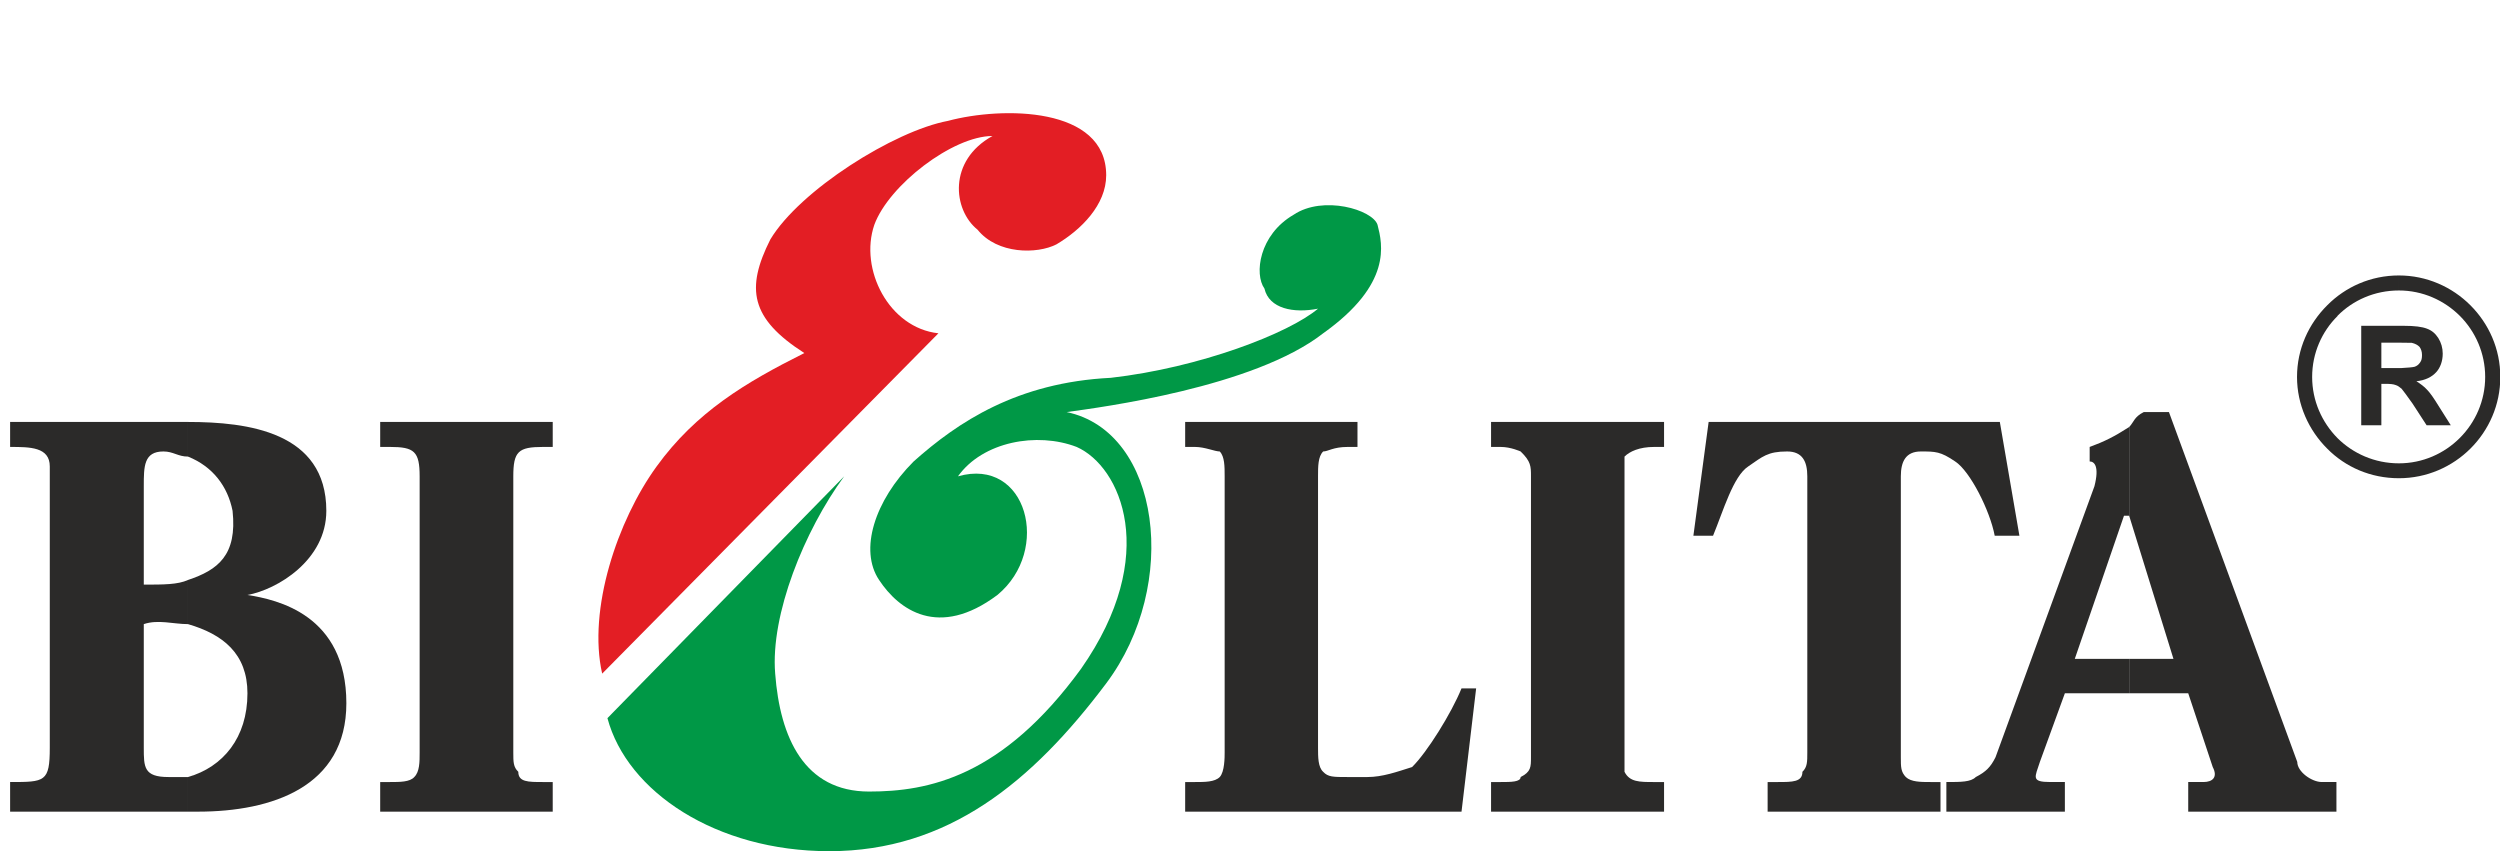
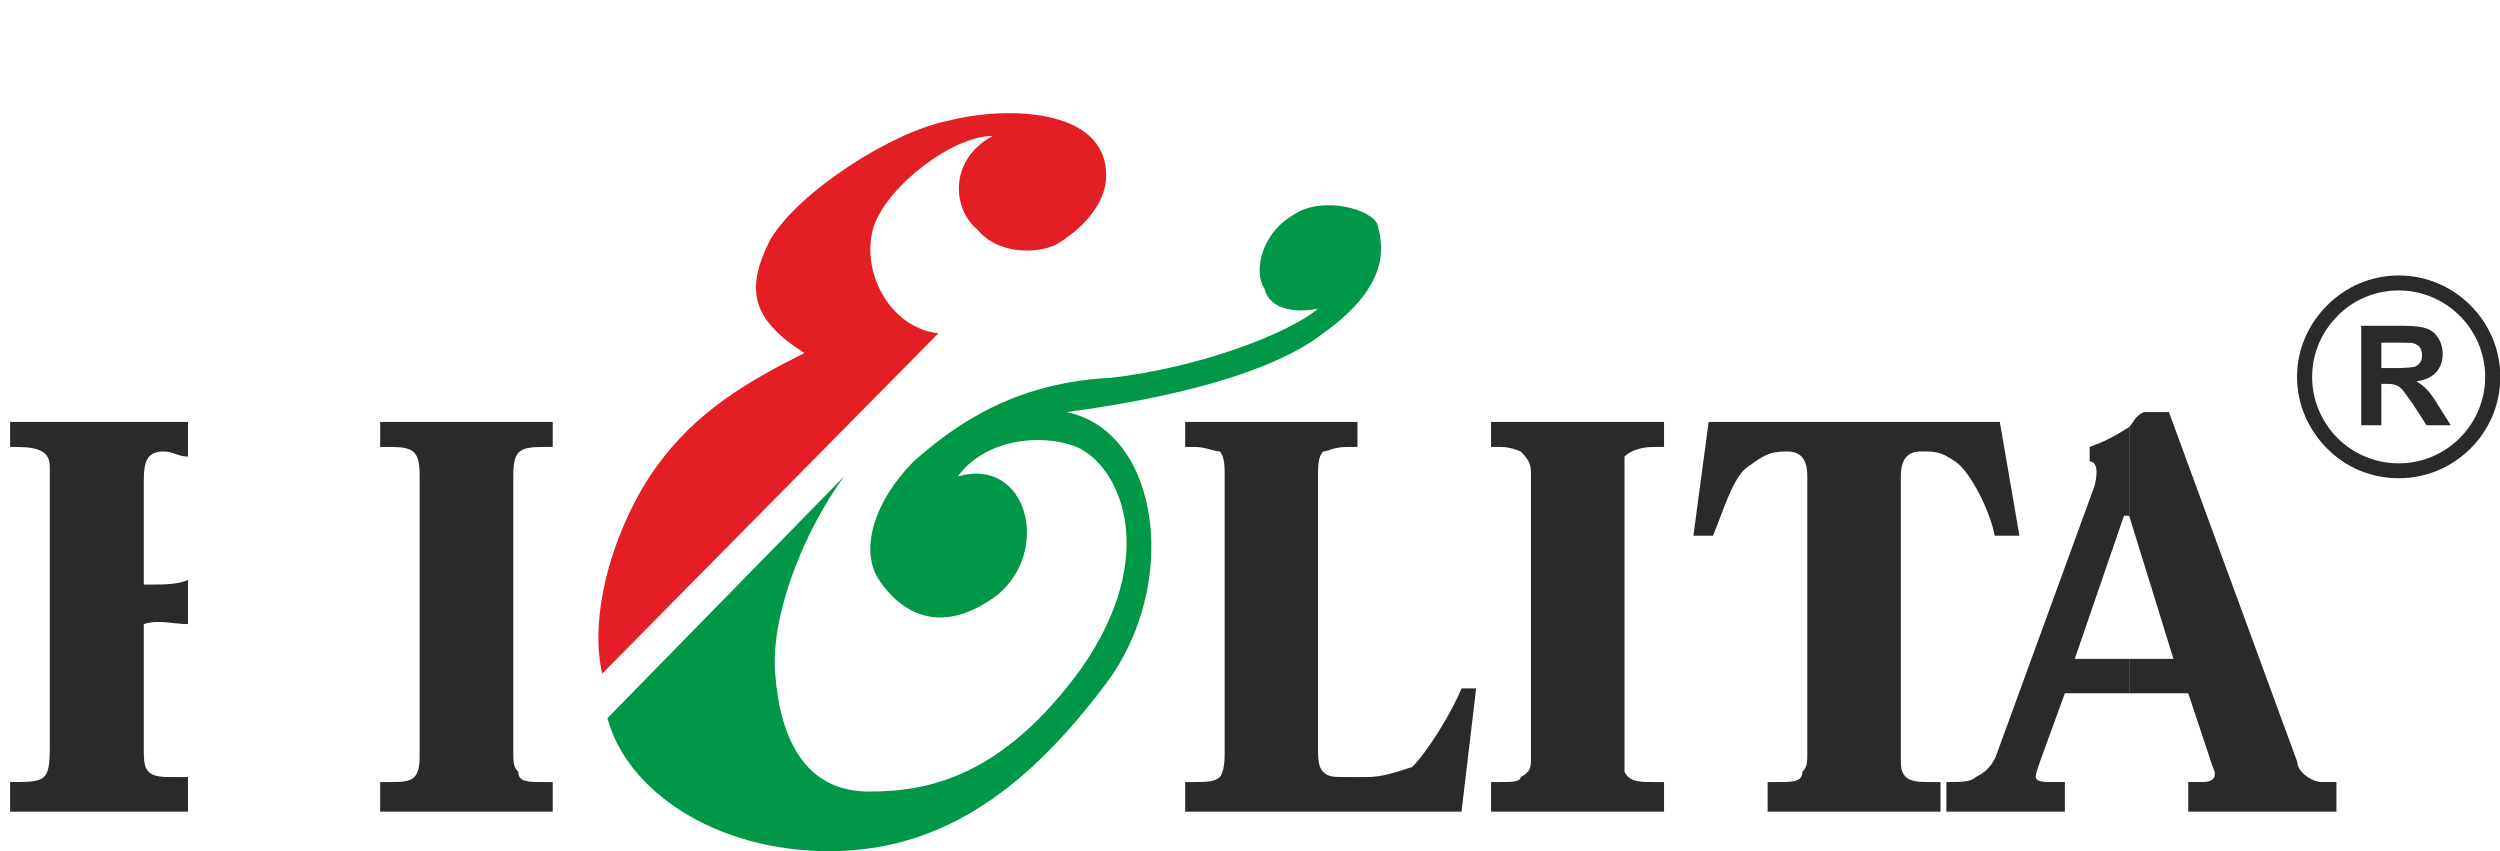
<svg xmlns="http://www.w3.org/2000/svg" width="3954" height="1346">
  <defs>
    <style type="text/css">
   
    .fil0 {fill:#2B2A29;fill-rule:nonzero}
    .fil2 {fill:#E31E24;fill-rule:nonzero}
    .fil1 {fill:#009846;fill-rule:nonzero}
   
  </style>
  </defs>
  <g>
    <title>background</title>
    <rect fill="none" id="canvas_background" height="1348" width="3956" y="-1" x="-1" />
  </g>
  <g>
    <title>Layer 1</title>
    <g id="Layer_x0020_1">
      <g id="_1061208704">
        <path id="svg_1" d="m3367.46,815.661l0,-140.24c-23.78,15.26 -39.21,22.97 -62.45,31.46l0,22.96c7.57,0 15.53,7.9 7.57,39.15l-156.43,428.57c-7.71,15.61 -15.24,23.11 -31.25,31.4c-7.91,7.9 -23.19,7.9 -46.53,7.9l0,46.85l187.43,0l0,-46.85l-22.95,0c-31.48,0 -24.11,-7.9 -16.59,-31.79l39.54,-108.59l101.66,0l0,-54.42l-85.98,0l77.82,-226.4l8.16,0z" class="fil0" />
        <path id="svg_2" d="m1709.96,1057.521c125.53,-179.4 62.55,-319.78 -7.12,-350.64c-62.74,-24.09 -148.52,-8.49 -187.73,46.47c109.32,-31.21 148.13,116.88 62.35,187.67c-93.26,69.83 -156.19,23.17 -187.1,-23.74c-31.64,-47.05 -7.52,-125.18 54.64,-187.44c70.11,-62.47 163.81,-124.97 311.88,-132.29c140.82,-16.04 281.58,-70.41 327.72,-109.36c-38.63,7.69 -77.44,0 -84.76,-31.79c-16.41,-22.78 -8.5,-85.09 46.13,-116.75c46.74,-31.4 125,-7.89 132.71,15.86c7.9,31 23.53,93.71 -85.97,171.63c-109.28,85.43 -351.25,117.08 -405.69,124.59c148.47,31.06 179.72,272.91 62.54,429.09c-117.23,156.04 -250.27,265.41 -438,265.41c-179.38,0 -319.8,-94.31 -350.85,-210.4l374.44,-382.48c-62.99,85.86 -116.84,218.73 -109.13,312.06c7.71,101.62 46.14,186.51 148.52,186.51c93.65,0 210.53,-22.96 335.42,-194.4z" class="fil1" />
        <path id="svg_3" d="m1382.84,355.511c-24.12,70.21 23,163.14 101.36,171.63l-531.8,538.27c-22.99,-101.22 23.93,-242.04 86.09,-327.67c62.25,-86.01 140.81,-132.87 233.67,-179.34c-85.54,-54.82 -92.86,-102 -53.85,-179.59c46.53,-77.72 195.63,-171.64 280.98,-187.63c85.78,-22.97 250.27,-22.97 250.27,86.01c0,46.67 -39.6,86.21 -78.75,109.32c-30.71,15.66 -93.35,15.66 -124.6,-23.11c-39.4,-31.64 -46.92,-109.57 23.53,-148.32c-62.93,0 -163.9,77.76 -186.9,140.43z" class="fil2" />
        <path id="svg_4" d="m3367.46,1042.061l0,54.42l93.44,0l38.77,116.69c8.3,15.79 0,23.69 -14.64,23.69l-24.13,0l0,46.85l234.41,0l0,-46.85l-23.14,0c-15.86,0 -38.81,-16.19 -38.81,-31.79l-202.96,-553.34l-39.8,0c-15.42,7.75 -15.42,15.64 -23.14,23.69l0,140.24l70.07,226.4l-70.07,0z" class="fil0" />
        <path id="svg_5" d="m3193.89,847.311l-39.06,0c-7.32,-39.35 -38.82,-102.06 -62.54,-117.47c-23.2,-15.8 -31.1,-15.8 -54.3,-15.8c-23.73,0 -31.63,15.8 -31.63,39.31l0,436.84l0,7.37c0,15.61 0,23.11 7.9,31.4c8.3,7.9 23.73,7.9 39.21,7.9l15.62,0l0,46.85l-273.42,0l0,-46.85l16.03,0c23.33,0 39,0 39,-16.19c7.72,-7.5 7.72,-15.6 7.72,-30.48l0,-436.84c0,-23.51 -7.72,-39.31 -31.89,-39.31c-30.86,0 -38.82,8.1 -61.57,23.7c-23.78,15.61 -39.39,70.22 -55.61,109.57l-31.1,0l24.12,-179.94l460.56,0l30.96,179.94z" class="fil0" />
        <path id="svg_6" d="m2373.69,1236.861c15.82,0 31.35,0 31.35,-7.9c16.35,-8.29 16.35,-15.79 16.35,-31.4l0,-444.21c0,-15.61 0,-23.51 -16.35,-39.31c0,0 -15.53,-7.16 -31.35,-7.16l-15.43,0l0,-39.51l273.61,0l0,39.51l-15.82,0c-23.19,0 -38.62,7.16 -46.72,15.26l0,31.21l0,436.84l0,30.48c8.1,16.19 23.53,16.19 46.72,16.19l15.82,0l0,46.85l-273.61,0l0,-46.85l15.43,0z" class="fil0" />
        <path id="svg_7" d="m2146.99,667.371l0,39.51l-15.61,0c-22.85,0 -30.96,7.16 -38.67,7.16c-8.11,8.1 -8.11,23.7 -8.11,39.31l0,429.14c0,15.07 0,30.68 8.11,38.18c7.71,8.29 15.82,8.29 38.67,8.29l31.29,0c23.91,0 46.92,-8.29 70.65,-15.79c23.53,-22.98 62.34,-85.25 78.21,-124.44l23.14,0l-23.14,194.98l-437.08,0l0,-46.85l15.68,0c15.48,0 31.1,0 39,-7.9c7.77,-8.29 7.77,-31.4 7.77,-38.77l0,-436.84c0,-15.61 0,-31.21 -7.77,-39.31c-7.9,0 -23.52,-7.16 -39,-7.16l-15.68,0l0,-39.51l272.54,0z" class="fil0" />
        <path id="svg_8" d="m616.98,1236.861c15.62,0 31.25,0 38.24,-7.9c8.49,-8.29 8.49,-23.89 8.49,-38.77l0,-436.84c0,-39.31 -8.49,-46.47 -46.73,-46.47l-15.67,0l0,-39.51l272.88,0l0,39.51l-15.43,0c-39.01,0 -46.92,7.16 -46.92,46.47l0,436.84c0,14.88 0,22.98 7.91,30.48c0,16.19 15.43,16.19 39.01,16.19l15.43,0l0,46.85l-272.88,0l0,-46.85l15.67,0z" class="fil0" />
-         <path id="svg_9" d="m297.33,1228.961l0,54.75l15.66,0c117.38,0 234.81,-39.29 234.81,-171.43c0,-140.2 -109.71,-163.94 -156.43,-171.26c46.72,-8.48 124.74,-54.8 124.74,-133.06c0,-125.17 -124.74,-140.59 -218.78,-140.59l0,54.77c39.01,15.6 62.79,46.85 70.5,85.82c7.51,70.16 -23.2,93.52 -70.5,109.32l0,69.83c55.07,15.99 94.04,46.66 94.04,109.37c0,70.55 -38.97,116.69 -94.04,132.48z" class="fil0" />
        <path id="svg_10" d="m297.33,722.141l0,-54.77l-23.2,0l-258.13,0l0,39.51c31.29,0 62.74,0 62.74,30.86l0,444.75c0,54.37 -7.71,54.37 -62.74,54.37l0,46.85l281.33,0l0,-54.75l-30.91,0c-39.01,0 -39.01,-15.79 -39.01,-46.47l0,-195.38c22.81,-7.72 46.72,0 69.92,0l0,-69.83c-15.86,7.36 -38.82,7.36 -69.92,7.36l0,-155.65c0,-31.25 0,-54.95 31.1,-54.95c15.62,0 22.96,8.1 38.82,8.1z" class="fil0" />
        <path id="svg_11" d="m3794.09,435.661l0,0l0,23.75c-38.42,0 -72.61,15.41 -97.06,40.04l0,0.39c-24.67,24.48 -40.14,58.56 -40.14,96.35c0,37.83 15.47,71.72 40.14,96.78c24.45,24.25 58.64,39.84 97.06,39.84l0,23.55c-44.48,0 -84.47,-17.5 -113.42,-46.86c-29.25,-29.15 -47.71,-69.42 -47.71,-113.31c0,-44.38 18.46,-84.12 47.71,-113.27c28.95,-29.22 68.94,-47.26 113.42,-47.26zm0,0c43.88,0 84.02,18.04 113.22,47.26c29.05,29.15 47.17,68.89 47.17,113.27c0,88.3 -72.22,160.17 -160.39,160.17l0,-23.55c75,0 136.46,-61.48 136.46,-136.62c0,-37.79 -15.53,-71.87 -39.79,-96.35c-25.05,-25.02 -59.22,-40.43 -96.67,-40.43l0,-23.75z" class="fil0" />
        <path id="svg_12" d="m3734.52,672.641l0,-157.35l63.91,0l0,26.72l-7.57,0l-24.51,0l0,40.08l23.78,0l8.3,0l0,32.77c-3.03,-2.48 -6.05,-4.93 -9.46,-5.86c-3.77,-1.5 -8.79,-1.89 -16.22,-1.89l-6.4,0l0,65.53l-31.83,0zm63.91,-157.35l3.17,0c17.39,0 29.05,1.51 36.78,4.49c7.7,2.82 13.32,7.55 18.06,14.92c4.54,7.31 6.97,15.6 6.97,24.63c0,11.65 -3.75,22.18 -10.34,29.34c-6.79,7.52 -17.19,12.83 -31.3,14.29c6.79,4.34 12.65,8.68 16.8,13.37c4.73,4.73 10.74,13.35 18.25,25.6l19.39,30.71l-38.24,0l-22.25,-34.28c-8.46,-12.04 -14.12,-19.54 -17.29,-23.5l0,-32.77c9.77,-0.58 17.29,-1.12 20.56,-2.04c3.57,-1.18 6.35,-3.42 8.65,-6.78c2.43,-3.22 3.01,-6.98 3.01,-11.9c0,-5.07 -1.51,-9.56 -3.94,-12.77c-2.89,-3.03 -6.8,-5.07 -12.26,-6.4c-1.91,0 -7.19,0 -16.02,-0.19l0,-26.72z" class="fil0" />
      </g>
    </g>
  </g>
</svg>